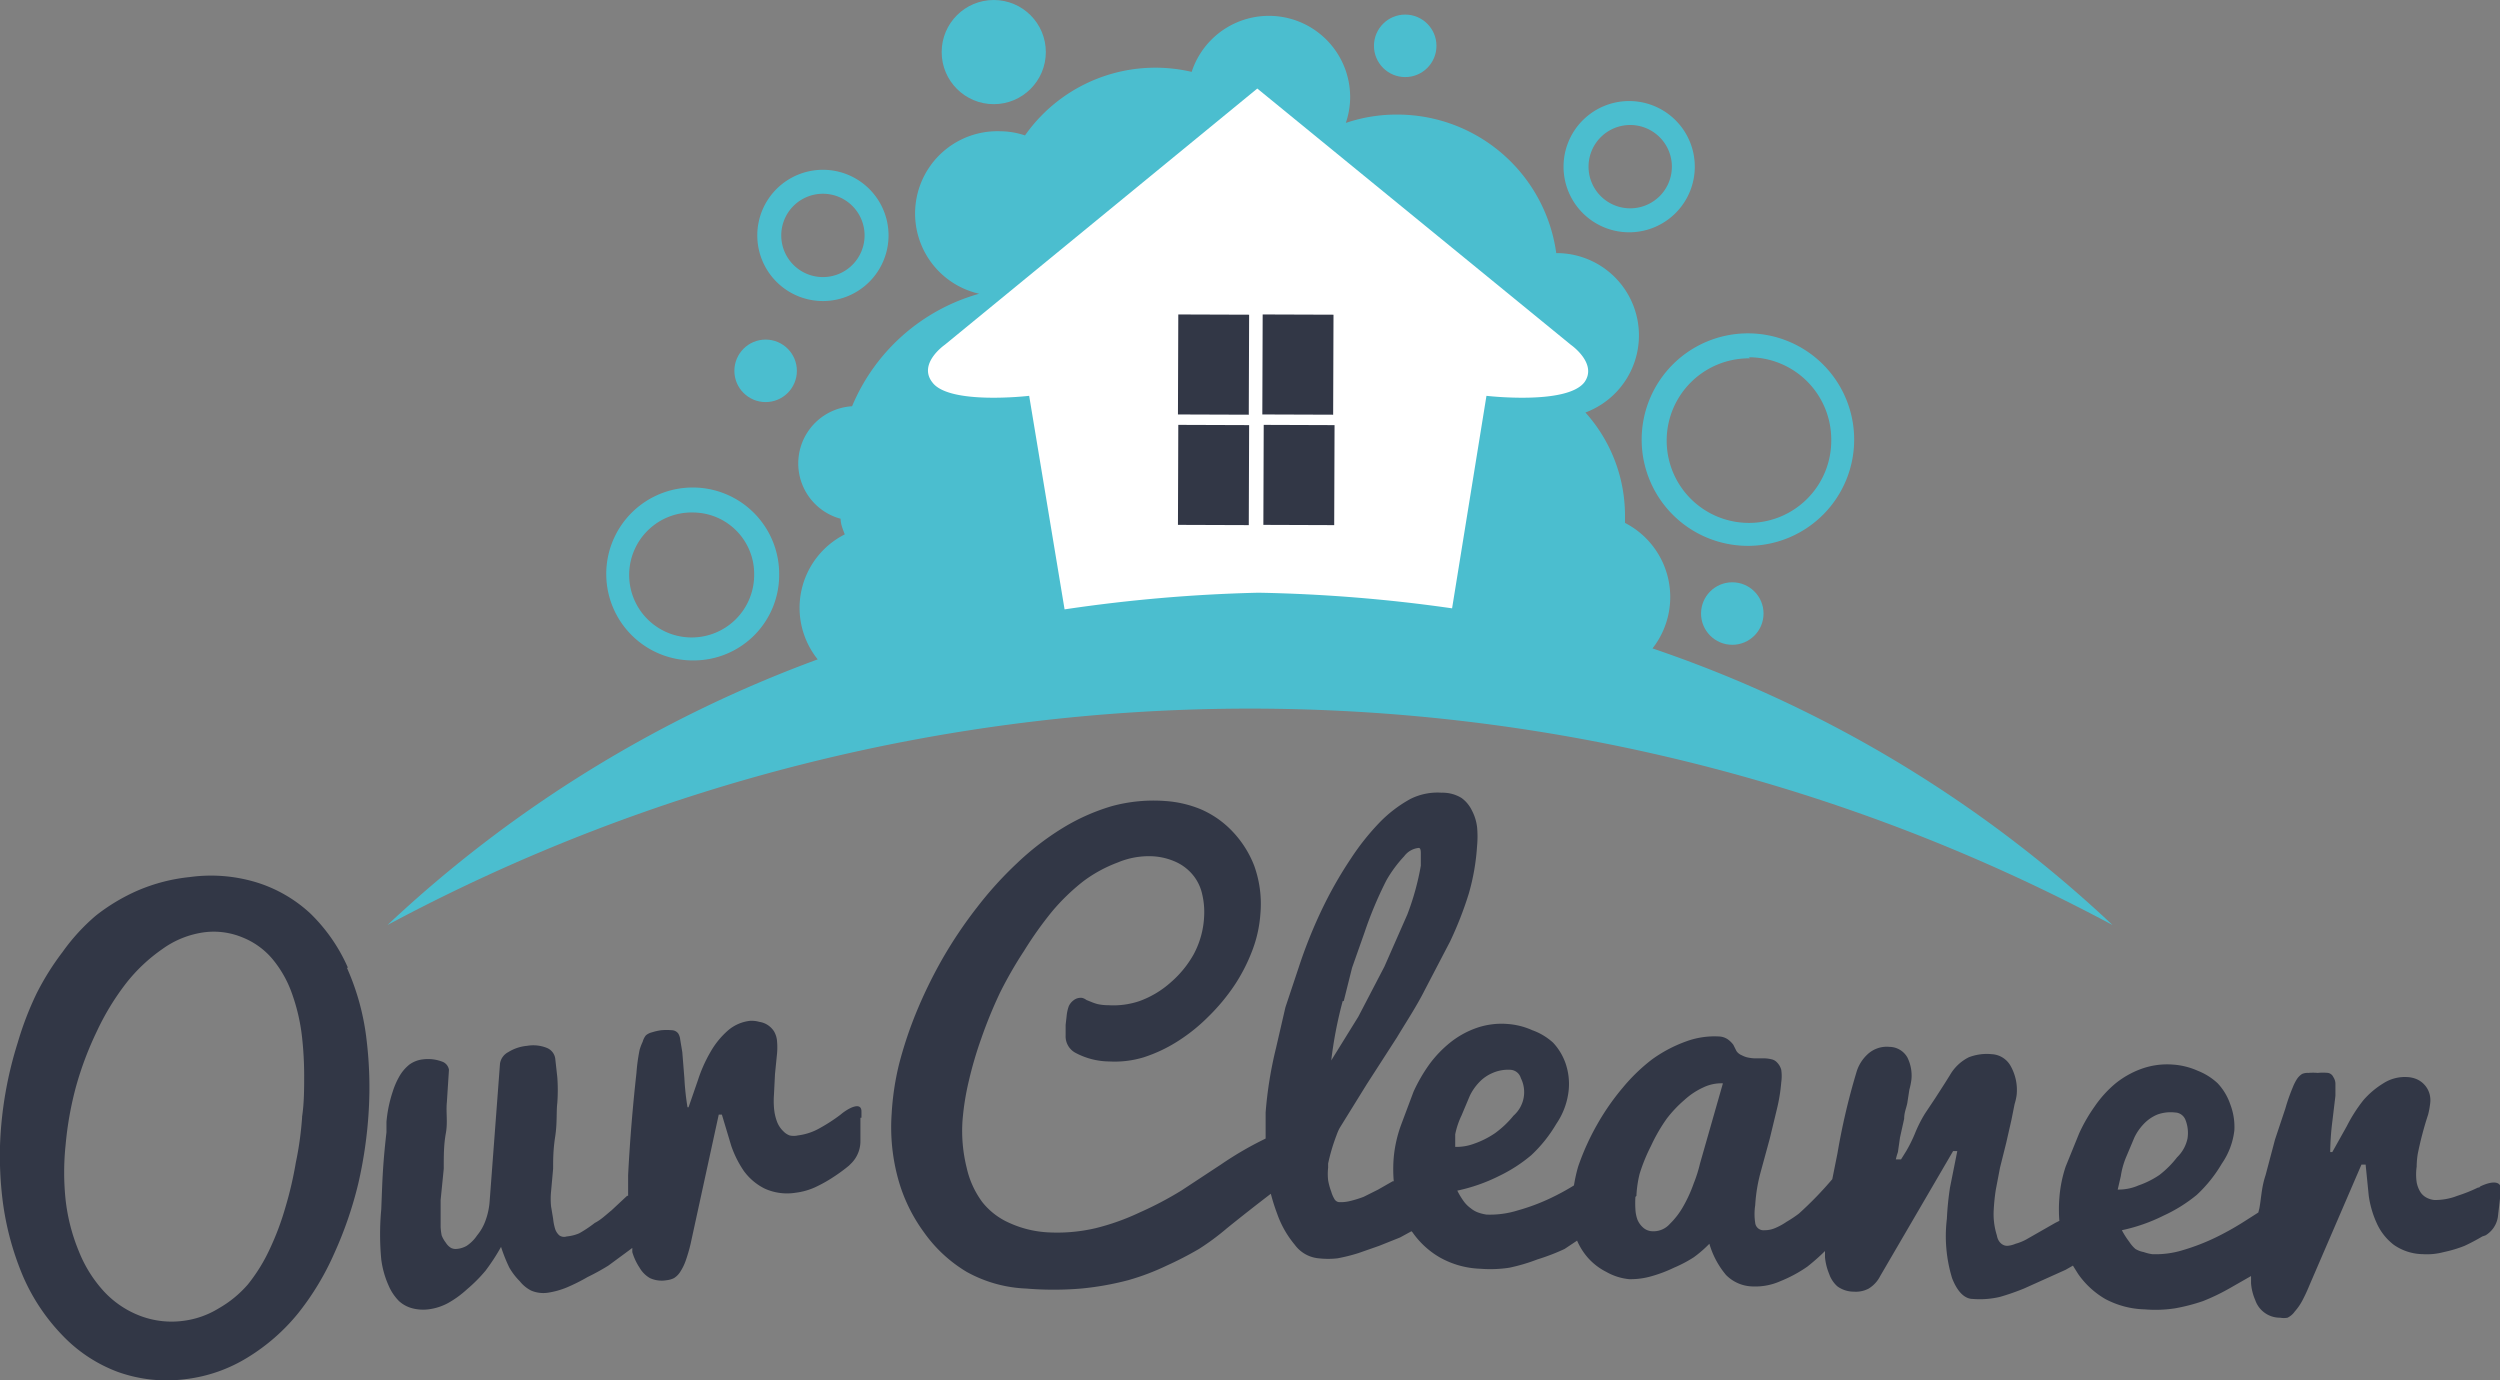
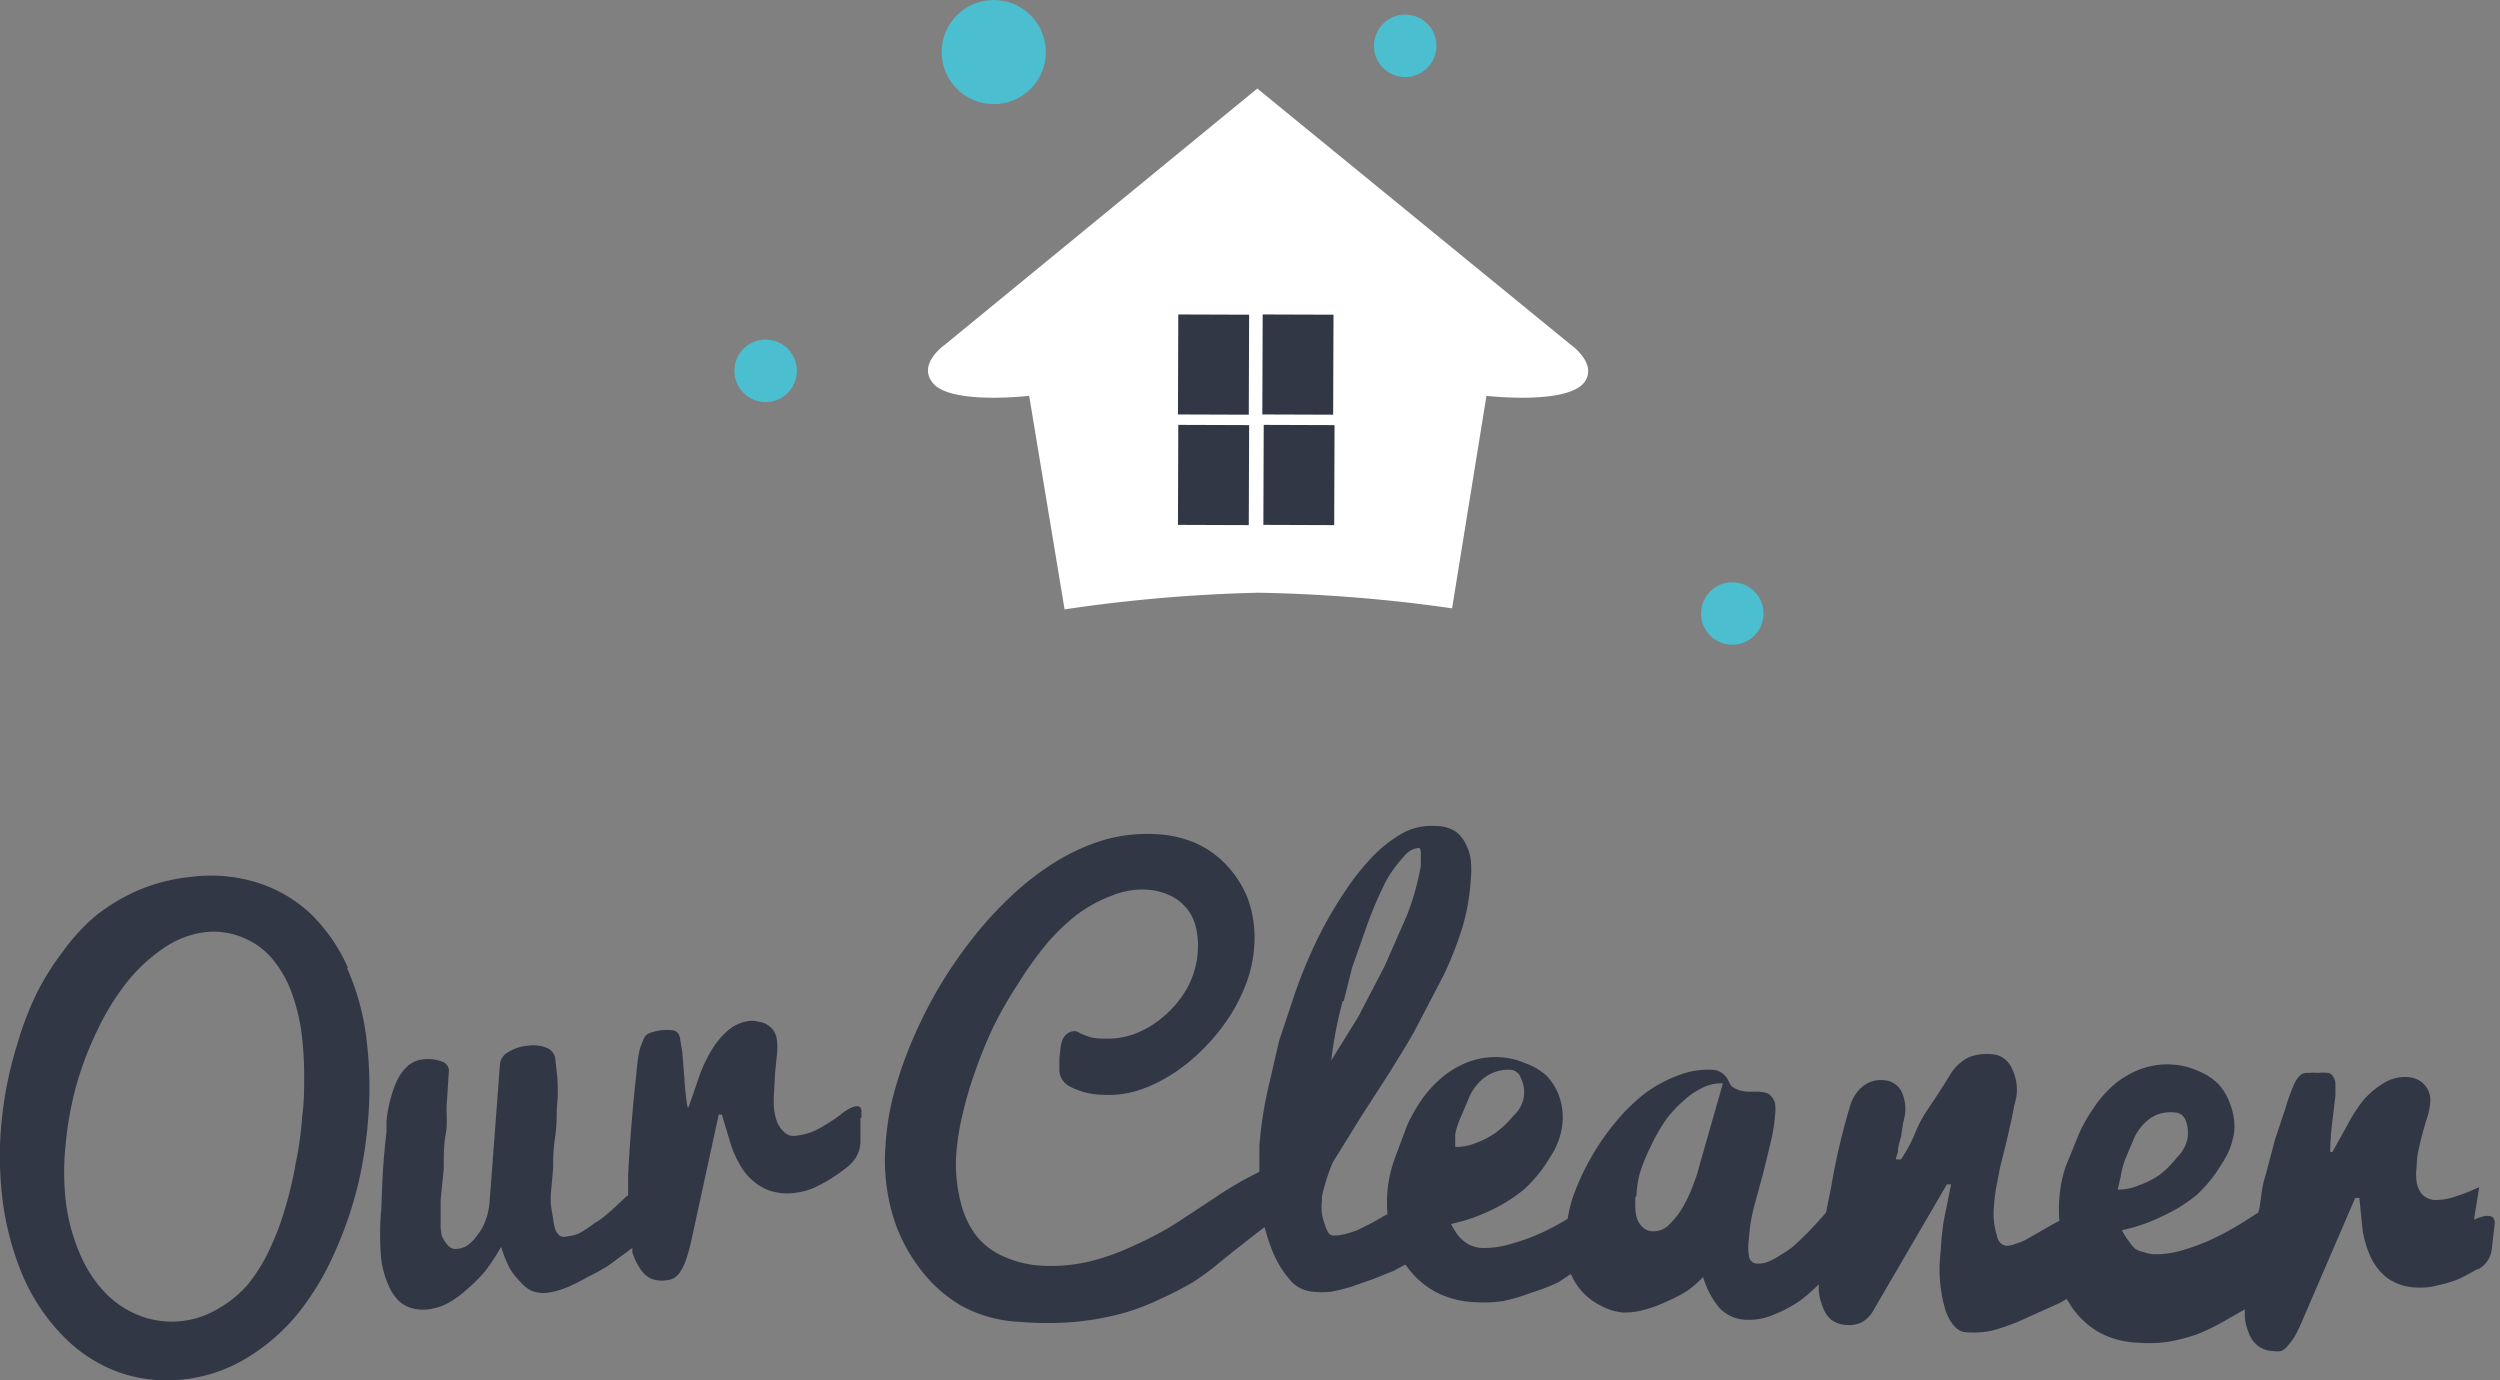
<svg xmlns="http://www.w3.org/2000/svg" viewBox="0 0 240 132.5">
  <rect x="0" y="0" width="240" height="132.5" fill="#808080" stroke="none" />
  <defs>
    <style>.cls-1{fill:#4bbecf;}.cls-2{fill:#fff;}.cls-3{fill:#323746;}</style>
  </defs>
  <g id="Layer_2" data-name="Layer 2">
    <g id="Layer_1-2" data-name="Layer 1">
-       <path d="M158.6 62.3a8 8 0 0 0-2.6-12.1v-.7a14.8 14.8 0 0 0-3.8-9.9 7.9 7.9 0 0 0-2.6-15.3h-.2A15.4 15.4 0 0 0 134.2 11a15.2 15.2 0 0 0-5 .8 8 8 0 0 0 .4-2 7.8 7.8 0 0 0-15.2-2.9 15.3 15.3 0 0 0-16 6.1 7.7 7.7 0 0 0-2.4-.4A7.9 7.9 0 0 0 94 28.2 18.7 18.7 0 0 0 81.8 39a5.5 5.5 0 0 0-1.1 10.8c0 .5.2 1 .4 1.5a7.9 7.9 0 0 0-2.6 12 121.4 121.4 0 0 0-41.3 25.5 175.4 175.4 0 0 1 165.6 0 121.2 121.2 0 0 0-44.3-26.6z" class="cls-1" />
      <path fill="#fff" d="M142.7 38l-3.3 20.4a149.5 149.5 0 0 0-18.6-1.5 149.5 149.5 0 0 0-18.6 1.6L98.8 38s-7.7.9-9.3-1.3c-1.4-1.8 1.2-3.6 1.2-3.6l30-24.6 30.1 24.6s2.6 1.8 1.3 3.6c-1.7 2.2-9.4 1.3-9.4 1.3z" />
      <ellipse cx="73.5" cy="35.6" class="cls-1" rx="3" ry="3" />
      <ellipse cx="95.4" cy="5" class="cls-1" rx="5" ry="5" />
      <ellipse cx="134.9" cy="4.4" class="cls-1" rx="3" ry="3" />
      <ellipse cx="166.3" cy="58.9" class="cls-1" rx="3" ry="3" />
-       <path d="M66.6 63.4a8.3 8.3 0 1 1 8.2-8.2 8.2 8.2 0 0 1-8.2 8.2zm0-14.2a6 6 0 1 0 5.8 6 5.9 5.9 0 0 0-5.8-6zM156.5 22.3a6.3 6.3 0 1 1 6.2-6.3 6.3 6.3 0 0 1-6.2 6.3zm0-10.3a4 4 0 1 0 4 4 4 4 0 0 0-4-4zM168 52.4a10.2 10.2 0 1 1 10-10.2 10.2 10.2 0 0 1-10 10.2zm0-18a7.9 7.9 0 1 0 7.8 7.8 7.9 7.9 0 0 0-7.9-7.9zM79 28.9a6.3 6.3 0 1 1 6.3-6.3 6.3 6.3 0 0 1-6.2 6.3zm0-10.3a4 4 0 1 0 4 4 4 4 0 0 0-4-4z" class="cls-1" />
      <path d="M111.8 31.5h9.6v6.8h-9.6z" class="cls-3" transform="rotate(-89.8 116.6 35)" />
      <path d="M119.9 31.5h9.6v6.8h-9.6z" class="cls-3" transform="rotate(-89.8 124.7 35)" />
      <path d="M111.8 42.1h9.6v6.8h-9.6z" class="cls-3" transform="rotate(-89.8 116.6 45.6)" />
      <path d="M119.9 42.2h9.6V49h-9.6z" class="cls-3" transform="rotate(-89.8 124.7 45.6)" />
-       <path d="M33.4 92.9a16.5 16.5 0 0 0-3.6-5.2 13.4 13.4 0 0 0-5.2-3 15 15 0 0 0-6.4-.5 17 17 0 0 0-5 1.3 18.4 18.4 0 0 0-4 2.4A19.1 19.1 0 0 0 6 91.4a25.3 25.3 0 0 0-2.5 4 30.7 30.7 0 0 0-1.8 4.7A37 37 0 0 0 0 110a35.3 35.3 0 0 0 .2 4.8 27.6 27.6 0 0 0 2 7.7 19 19 0 0 0 3.8 5.7 14.2 14.2 0 0 0 5.3 3.5 13.9 13.9 0 0 0 6.5.7 14.6 14.6 0 0 0 6-2.1 19 19 0 0 0 4.8-4.2 26 26 0 0 0 3.5-5.8 37.2 37.2 0 0 0 2.3-6.7 42 42 0 0 0 1-7 38 38 0 0 0-.2-6.7 23.5 23.5 0 0 0-1.9-7zM29 107.3c-.1 1.4-.3 2.9-.6 4.3a35.5 35.5 0 0 1-1 4.3 26.2 26.2 0 0 1-1.5 4 16.3 16.3 0 0 1-2.1 3.4 10.7 10.7 0 0 1-2.8 2.3 8.5 8.5 0 0 1-3.4 1.2 8.5 8.5 0 0 1-4.2-.5A9.2 9.2 0 0 1 10 124a12.5 12.5 0 0 1-2.4-3.8 18.2 18.2 0 0 1-1.3-5 25.2 25.2 0 0 1 0-5.3 32.5 32.5 0 0 1 1-5.6 32 32 0 0 1 2-5.3 24.4 24.4 0 0 1 2.8-4.6 16 16 0 0 1 3.5-3.3 8.9 8.9 0 0 1 4-1.6 7.2 7.2 0 0 1 3.7.5 7.3 7.3 0 0 1 2.8 2 10.7 10.7 0 0 1 1.9 3.3 18.4 18.4 0 0 1 1 4.3 33.7 33.7 0 0 1 .2 3.6c0 1.3 0 2.7-.2 4zM82.7 107.3v-.6c0-1-1.3-.3-2 .3a16.2 16.2 0 0 1-2 1.3 5.6 5.6 0 0 1-2.1.7 1.8 1.8 0 0 1-.8 0 1.6 1.6 0 0 1-.6-.4 2.5 2.5 0 0 1-.6-.9 4.9 4.9 0 0 1-.3-1.4 8.2 8.2 0 0 1 0-1.2l.1-2 .2-2a6.7 6.7 0 0 0 0-1.1 2.2 2.2 0 0 0-.3-1 2.1 2.1 0 0 0-.6-.6 2 2 0 0 0-.8-.3 2.7 2.7 0 0 0-.9-.1 3.9 3.9 0 0 0-2.2 1 8 8 0 0 0-1.6 2 13.7 13.7 0 0 0-1.2 2.7l-.9 2.6H66a25.7 25.7 0 0 1-.3-2.8l-.2-2.5-.2-1.2a1.3 1.3 0 0 0-.2-.6.8.8 0 0 0-.6-.3 6 6 0 0 0-1 0 5.2 5.2 0 0 0-.9.2 1.4 1.4 0 0 0-.6.3 1.7 1.7 0 0 0-.3.6 5.1 5.1 0 0 0-.3.8 17.5 17.5 0 0 0-.3 2.2 165.6 165.6 0 0 0-.8 9.8v2h-.1l-1.5 1.4c-.5.4-1 .9-1.6 1.2a11.8 11.8 0 0 1-1.5 1 4.1 4.1 0 0 1-1.2.3.8.8 0 0 1-.7-.1 1.4 1.4 0 0 1-.4-.6 5 5 0 0 1-.2-1l-.2-1.2a7.6 7.6 0 0 1 0-1.4l.2-2.2c0-.9 0-1.8.2-3.1s.1-2.4.2-3.2a16.7 16.7 0 0 0 0-2.5l-.2-1.8a1.3 1.3 0 0 0-.8-1 3.5 3.5 0 0 0-1.9-.2 4.1 4.1 0 0 0-1.8.6 1.5 1.5 0 0 0-.8 1.1l-1 13.3a6.8 6.8 0 0 1-.4 1.8 4.7 4.7 0 0 1-.8 1.4 3.6 3.6 0 0 1-1 1 2.3 2.3 0 0 1-1 .3 1 1 0 0 1-.5-.1 1.5 1.5 0 0 1-.5-.5 2.8 2.8 0 0 1-.4-.7 5.7 5.7 0 0 1-.1-.8v-.7-1.9l.3-3c0-1.3 0-2.3.2-3.4s0-2 .1-3l.2-3.1a1 1 0 0 0-.7-.8 3.8 3.8 0 0 0-1.8-.2 2.7 2.7 0 0 0-1.3.5 4 4 0 0 0-1 1.2 7.3 7.3 0 0 0-.6 1.4 13 13 0 0 0-.4 1.5 12.8 12.8 0 0 0-.2 1.4v1c-.4 3.5-.4 5.1-.5 7.4a26 26 0 0 0 0 4.8 8.9 8.9 0 0 0 .7 2.5 4.8 4.8 0 0 0 1 1.5 3 3 0 0 0 1.3.7 4.1 4.1 0 0 0 1.5.1 5.3 5.3 0 0 0 1.9-.6 9.5 9.5 0 0 0 1.8-1.3 14.6 14.6 0 0 0 1.8-1.8 19.4 19.4 0 0 0 1.5-2.3 15.4 15.4 0 0 0 .8 2 6.4 6.4 0 0 0 1 1.3 3.3 3.3 0 0 0 1.1.9 3 3 0 0 0 1.6.2 7.8 7.8 0 0 0 1.8-.5 17.5 17.5 0 0 0 2-1 22 22 0 0 0 2-1.1l1.9-1.4.4-.3v.4a5.6 5.6 0 0 0 .7 1.5 2.7 2.7 0 0 0 1 1 2.7 2.7 0 0 0 1.6.2 2 2 0 0 0 .7-.2 1.9 1.9 0 0 0 .6-.6 5 5 0 0 0 .5-1 15 15 0 0 0 .5-1.7L69 107h.3l.9 3a10.1 10.1 0 0 0 1.2 2.4 5.5 5.5 0 0 0 2 1.7 5.2 5.2 0 0 0 3 .4 6.4 6.4 0 0 0 1.8-.5 13.4 13.4 0 0 0 1.8-1 15.7 15.7 0 0 0 1.5-1.1l.3-.3a3 3 0 0 0 .8-2v-2.3zM238 114h-.1a14.5 14.5 0 0 1-2 .8 5.8 5.8 0 0 1-2.2.4 2 2 0 0 1-.7-.2 1.6 1.6 0 0 1-.6-.5 2.7 2.7 0 0 1-.4-1 5.3 5.3 0 0 1 0-1.5 8.1 8.1 0 0 1 .1-1.2 32.4 32.4 0 0 1 1-3.8 8 8 0 0 0 .2-1.1 2.3 2.3 0 0 0-.1-1 2.2 2.2 0 0 0-1.2-1.3 2.6 2.6 0 0 0-.9-.2 3.8 3.8 0 0 0-2.3.6 8.2 8.2 0 0 0-1.9 1.6 14.5 14.5 0 0 0-1.6 2.5l-1.4 2.5h-.2a25.5 25.5 0 0 1 .2-2.9l.3-2.5V104a1.2 1.2 0 0 0-.2-.6.7.7 0 0 0-.5-.4 4.8 4.8 0 0 0-1 0 4.7 4.7 0 0 0-.9 0 1.3 1.3 0 0 0-.6.1 1.7 1.7 0 0 0-.5.5 4.7 4.7 0 0 0-.4.8 17.6 17.6 0 0 0-.7 2l-1 3-.9 3.4c-.4 1.2-.4 2.1-.6 3.2l-.1.4-1.1.7a27.8 27.8 0 0 1-3 1.7 20.6 20.6 0 0 1-3.1 1.2 8.9 8.9 0 0 1-3 .4 4.3 4.3 0 0 1-.8-.2 2.4 2.4 0 0 1-.8-.3 3.2 3.2 0 0 1-.6-.7 7.5 7.5 0 0 1-.7-1.1 16.6 16.6 0 0 0 4-1.4 14.5 14.5 0 0 0 3.2-2 13.3 13.3 0 0 0 2.4-3 7 7 0 0 0 1.2-3.2 6.1 6.1 0 0 0-.4-2.5 5.6 5.6 0 0 0-1.2-2 6 6 0 0 0-1.9-1.2 7 7 0 0 0-2.4-.6 7.3 7.3 0 0 0-3 .4 8.7 8.7 0 0 0-2.5 1.4 10.9 10.9 0 0 0-2 2.2 15.8 15.8 0 0 0-1.5 2.6l-1.3 3.2a12.4 12.4 0 0 0-.6 3 13.7 13.7 0 0 0 0 2.2l-.4.2-2.8 1.6a4.8 4.8 0 0 1-1 .4 2.5 2.5 0 0 1-.8.2c-.5 0-.9-.4-1-1a6.8 6.8 0 0 1-.3-2.5 18.6 18.6 0 0 1 .2-1.9l.4-2.1.6-2.4.5-2.2.3-1.5a5.4 5.4 0 0 0 .2-.9 4.7 4.7 0 0 0-.6-2.8 2.2 2.2 0 0 0-1.8-1.1 4.8 4.8 0 0 0-2.2.3 4.3 4.3 0 0 0-1.8 1.7l-.5.8-.9 1.4-1 1.5a12.8 12.8 0 0 0-1 2 13.9 13.9 0 0 1-.8 1.6l-.5.8h-.5a6.6 6.6 0 0 1 .2-.7l.2-1.4.4-1.8c0-.6.2-1 .3-1.5l.2-1.3a6.4 6.4 0 0 0 .2-1 3.9 3.9 0 0 0-.4-2.1 2 2 0 0 0-1.7-1 2.7 2.7 0 0 0-2.1.7 3.8 3.8 0 0 0-1.1 1.8 64 64 0 0 0-1.8 7.7l-.5 2.5a34.5 34.5 0 0 1-3.2 3.3 11.7 11.7 0 0 1-1.2.8 6.1 6.1 0 0 1-1.1.6 2.5 2.5 0 0 1-1 .2.8.8 0 0 1-.9-.7 5.6 5.6 0 0 1 0-1.7 15.5 15.5 0 0 1 .5-3.1l.9-3.3.7-2.9a16.2 16.2 0 0 0 .4-2.5 4.2 4.2 0 0 0 0-1.2 1.6 1.6 0 0 0-.4-.7 1 1 0 0 0-.5-.3 3.5 3.5 0 0 0-.7-.1h-1a4 4 0 0 1-.7-.1 2.5 2.5 0 0 1-.5-.2 1.1 1.1 0 0 1-.5-.4l-.3-.6a2.4 2.4 0 0 0-.5-.5 1.6 1.6 0 0 0-.9-.3 7.9 7.9 0 0 0-3.2.5 13.2 13.2 0 0 0-3.2 1.7 17.2 17.2 0 0 0-2.8 2.7 23 23 0 0 0-2.5 3.6 23.7 23.7 0 0 0-1.8 4 15.2 15.2 0 0 0-.4 1.8 22.5 22.5 0 0 1-2.2 1.2 19.6 19.6 0 0 1-3.2 1.2 8.9 8.9 0 0 1-3 .4 4.3 4.3 0 0 1-.8-.2 2.4 2.4 0 0 1-.7-.4 3 3 0 0 1-.7-.7 7.5 7.5 0 0 1-.6-1 16.6 16.6 0 0 0 4-1.4 14.5 14.5 0 0 0 3.1-2 13.3 13.3 0 0 0 2.4-3 7 7 0 0 0 1.2-3.3 6.1 6.1 0 0 0-.3-2.5 5.6 5.6 0 0 0-1.2-2 5.9 5.9 0 0 0-2-1.2 7 7 0 0 0-2.4-.6 7.3 7.3 0 0 0-3 .4 8.6 8.6 0 0 0-2.5 1.4 11.1 11.1 0 0 0-2 2.1 15.8 15.8 0 0 0-1.5 2.6l-1.2 3.2a12.4 12.4 0 0 0-.7 3.1 13.5 13.5 0 0 0 0 2.3h-.1l-1.4.8-1.4.7a11 11 0 0 1-1.3.4 3.6 3.6 0 0 1-1.1.1.6.6 0 0 1-.4-.3 3 3 0 0 1-.3-.7 6.1 6.1 0 0 1-.3-1.1 5.6 5.6 0 0 1 0-1.2v-.4a18.2 18.2 0 0 1 .8-2.7 5 5 0 0 1 .3-.7l2.6-4.2 2.9-4.5c.9-1.5 1.9-3 2.7-4.6l2.4-4.6a34.6 34.6 0 0 0 1.8-4.6 21.3 21.3 0 0 0 .8-4.6 9.8 9.8 0 0 0 0-1.8 4.6 4.6 0 0 0-.5-1.6 3.2 3.2 0 0 0-1-1.2 3.5 3.5 0 0 0-1.9-.5 5.8 5.8 0 0 0-3 .6 12.5 12.5 0 0 0-3 2.3 23.6 23.6 0 0 0-2.7 3.4 39 39 0 0 0-2.5 4.3 46 46 0 0 0-2.5 6.1l-1.3 3.9-.9 3.9a38.3 38.3 0 0 0-1 6.2v2.5l-.4.2q-2 1-3.9 2.3l-3.8 2.5a33.7 33.7 0 0 1-4 2.1 22.4 22.4 0 0 1-4.2 1.5 16.2 16.2 0 0 1-4.7.4 10.2 10.2 0 0 1-3.6-.9 6.8 6.8 0 0 1-2.6-2 8.7 8.7 0 0 1-1.5-3.3 14.6 14.6 0 0 1-.4-4.5 24.7 24.7 0 0 1 .6-3.8 37 37 0 0 1 1.2-4.1 44.1 44.1 0 0 1 1.8-4.4 39 39 0 0 1 2.3-4 35.5 35.5 0 0 1 2.7-3.8 20 20 0 0 1 3-2.9 13.2 13.2 0 0 1 3.3-1.8 7.7 7.7 0 0 1 3.3-.6 6.2 6.2 0 0 1 2.4.6 4.6 4.6 0 0 1 1.6 1.3 4.4 4.4 0 0 1 .8 1.7 7.4 7.4 0 0 1 .2 2.1 8.5 8.5 0 0 1-1 3.7 10 10 0 0 1-2.2 2.7 9.2 9.2 0 0 1-3 1.8 7.8 7.8 0 0 1-3 .4 4.9 4.9 0 0 1-1-.1 4.2 4.2 0 0 1-.6-.2l-.5-.2a1.2 1.2 0 0 0-.4-.2 1.1 1.1 0 0 0-.8.2 1.5 1.5 0 0 0-.5.6 4 4 0 0 0-.2.9l-.1.9v1a1.8 1.8 0 0 0 1 1.7 7 7 0 0 0 3.2.8 9.5 9.5 0 0 0 3.3-.4 14.2 14.2 0 0 0 3.2-1.5 16.9 16.9 0 0 0 3-2.4 19 19 0 0 0 2.5-3 16.8 16.8 0 0 0 1.7-3.3 12.2 12.2 0 0 0 .8-3.6 10.8 10.8 0 0 0-.6-4.6 10 10 0 0 0-2.1-3.3 9.2 9.2 0 0 0-3-2.1 10.8 10.8 0 0 0-3.4-.8 15.2 15.2 0 0 0-5.2.5 19.7 19.7 0 0 0-4.7 2.1 26.3 26.3 0 0 0-4.4 3.4 35.3 35.3 0 0 0-3.8 4.2 42.4 42.4 0 0 0-3.3 4.9 44.7 44.7 0 0 0-2.5 5.1 38.3 38.3 0 0 0-1.7 5.1 26 26 0 0 0-.7 4.7 18.7 18.7 0 0 0 .6 6.2 15.7 15.7 0 0 0 2.5 5.2 13.5 13.5 0 0 0 4.1 3.8 12.8 12.8 0 0 0 5.7 1.6 31.7 31.7 0 0 0 5.3 0 28 28 0 0 0 4.5-.8 23 23 0 0 0 3.7-1.4 33 33 0 0 0 3.1-1.6 24 24 0 0 0 2.7-2 206 206 0 0 1 4.2-3.3 18.4 18.4 0 0 0 .6 1.9 9.6 9.6 0 0 0 1.7 3 3.2 3.2 0 0 0 2.3 1.3 8 8 0 0 0 1.8 0 17.2 17.2 0 0 0 2-.5l2-.7 2-.8 1.1-.6a.8.8 0 0 1 .1.1 8.2 8.2 0 0 0 2.6 2.4 8.5 8.5 0 0 0 3.9 1.1 12.2 12.2 0 0 0 2.8-.1 17.7 17.7 0 0 0 2.7-.8 20 20 0 0 0 2.6-1l1.2-.8a6.3 6.3 0 0 0 1 1.6 5.9 5.9 0 0 0 1.8 1.4 5.5 5.5 0 0 0 2.2.7 7.1 7.1 0 0 0 2.2-.3 13 13 0 0 0 2.1-.8 12.4 12.4 0 0 0 1.9-1 11.6 11.6 0 0 0 1.5-1.3 8.2 8.2 0 0 0 1.6 3 3.7 3.7 0 0 0 2.6 1.1 5.9 5.9 0 0 0 2.6-.5 13 13 0 0 0 2.6-1.4 19.7 19.7 0 0 0 1.7-1.5v.6a5.5 5.5 0 0 0 .4 1.6 2.8 2.8 0 0 0 .8 1.2 2.7 2.7 0 0 0 1.6.5 2.6 2.6 0 0 0 1.4-.3 3 3 0 0 0 1.1-1.2l7-12h.4l-.7 3.5a28.8 28.8 0 0 0-.3 3 13.8 13.8 0 0 0 .5 5.7c.5 1.3 1.2 2 2 2a8.4 8.4 0 0 0 2.6-.2 22.7 22.7 0 0 0 2.3-.8l4-1.8.7-.4.5.8a8.2 8.2 0 0 0 2.6 2.4 8.5 8.5 0 0 0 3.8 1 12.2 12.2 0 0 0 2.9-.1 17.7 17.7 0 0 0 2.7-.7 20 20 0 0 0 2.5-1.2l2.1-1.2v.7a5 5 0 0 0 .4 1.6 2.5 2.5 0 0 0 2.4 1.7 1.9 1.9 0 0 0 .7 0 1.8 1.8 0 0 0 .7-.6 5.3 5.3 0 0 0 .7-1 15.5 15.5 0 0 0 .7-1.5l5-11.6h.4l.3 3a9.6 9.6 0 0 0 .8 2.7 5.4 5.4 0 0 0 1.6 2 5 5 0 0 0 2.8.9 6.2 6.2 0 0 0 2-.2 12.3 12.3 0 0 0 2-.6 18.5 18.5 0 0 0 1.7-.9l.3-.1a2.5 2.5 0 0 0 1.2-1.8l.3-2.6c0-1.1-1.4-.6-2-.3zM129 96.1l.8-3.2 1.2-3.4a37.2 37.2 0 0 1 2.1-5 12.4 12.4 0 0 1 1.7-2.3 2 2 0 0 1 1.4-.8q.2 0 .2.5v1.2a25 25 0 0 1-1.3 4.7l-2.2 5-2.5 4.8-2.6 4.2a39.7 39.7 0 0 1 1.1-5.7zm10.7 12.8a7.6 7.6 0 0 1 .6-1.8l.8-1.9a5 5 0 0 1 .9-1.3 3.8 3.8 0 0 1 1.3-.9 3.7 3.7 0 0 1 1.7-.3 1.1 1.1 0 0 1 1 .8 3 3 0 0 1-.7 3.6 9.3 9.3 0 0 1-1.8 1.7 8.5 8.5 0 0 1-2 1 4.8 4.8 0 0 1-1.8.3V109zm23.5 2.8a13 13 0 0 1-.6 1.9 13.4 13.4 0 0 1-1 2.2 7.5 7.5 0 0 1-1.3 1.7 2.1 2.1 0 0 1-1.7.7 1.4 1.4 0 0 1-.8-.3 2.1 2.1 0 0 1-.6-.8 3.4 3.4 0 0 1-.2-1 9.6 9.6 0 0 1 0-1.2l.1-.1v-.1a11 11 0 0 1 .3-2 16.9 16.9 0 0 1 1.1-2.7 16.4 16.4 0 0 1 1.5-2.6 11.8 11.8 0 0 1 1.7-1.8 7 7 0 0 1 1.8-1.2 4 4 0 0 1 1.9-.4zm40.4 1.2a7.6 7.6 0 0 1 .5-1.8l.8-1.9a5 5 0 0 1 .9-1.3 3.8 3.8 0 0 1 1.3-.9 3.7 3.7 0 0 1 1.7-.2 1.1 1.1 0 0 1 1 .7 3.4 3.4 0 0 1 .2 1.8 3.5 3.5 0 0 1-1 1.8 9.3 9.3 0 0 1-1.7 1.7 8.5 8.5 0 0 1-2 1 4.8 4.8 0 0 1-2 .4l.3-1.3z" class="cls-3" />
+       <path d="M33.4 92.9a16.5 16.5 0 0 0-3.6-5.2 13.4 13.4 0 0 0-5.2-3 15 15 0 0 0-6.4-.5 17 17 0 0 0-5 1.3 18.4 18.4 0 0 0-4 2.4A19.1 19.1 0 0 0 6 91.4a25.3 25.3 0 0 0-2.5 4 30.7 30.7 0 0 0-1.8 4.7A37 37 0 0 0 0 110a35.3 35.3 0 0 0 .2 4.8 27.6 27.6 0 0 0 2 7.7 19 19 0 0 0 3.8 5.7 14.2 14.2 0 0 0 5.3 3.5 13.9 13.9 0 0 0 6.5.7 14.6 14.6 0 0 0 6-2.1 19 19 0 0 0 4.8-4.2 26 26 0 0 0 3.5-5.8 37.2 37.2 0 0 0 2.3-6.7 42 42 0 0 0 1-7 38 38 0 0 0-.2-6.7 23.5 23.5 0 0 0-1.9-7zM29 107.3c-.1 1.4-.3 2.9-.6 4.3a35.5 35.5 0 0 1-1 4.3 26.2 26.2 0 0 1-1.5 4 16.3 16.3 0 0 1-2.1 3.4 10.7 10.7 0 0 1-2.8 2.3 8.5 8.5 0 0 1-3.4 1.2 8.5 8.5 0 0 1-4.2-.5A9.2 9.2 0 0 1 10 124a12.5 12.5 0 0 1-2.4-3.8 18.2 18.2 0 0 1-1.3-5 25.2 25.2 0 0 1 0-5.3 32.5 32.5 0 0 1 1-5.6 32 32 0 0 1 2-5.3 24.4 24.4 0 0 1 2.8-4.6 16 16 0 0 1 3.5-3.3 8.9 8.9 0 0 1 4-1.6 7.2 7.2 0 0 1 3.7.5 7.3 7.3 0 0 1 2.8 2 10.7 10.7 0 0 1 1.9 3.3 18.4 18.4 0 0 1 1 4.3 33.7 33.7 0 0 1 .2 3.6c0 1.3 0 2.7-.2 4zM82.7 107.3v-.6c0-1-1.3-.3-2 .3a16.2 16.2 0 0 1-2 1.3 5.6 5.6 0 0 1-2.1.7 1.8 1.8 0 0 1-.8 0 1.6 1.6 0 0 1-.6-.4 2.5 2.5 0 0 1-.6-.9 4.9 4.9 0 0 1-.3-1.4 8.2 8.2 0 0 1 0-1.2l.1-2 .2-2a6.7 6.7 0 0 0 0-1.1 2.2 2.2 0 0 0-.3-1 2.1 2.1 0 0 0-.6-.6 2 2 0 0 0-.8-.3 2.7 2.7 0 0 0-.9-.1 3.9 3.9 0 0 0-2.2 1 8 8 0 0 0-1.6 2 13.7 13.7 0 0 0-1.2 2.7l-.9 2.6H66a25.7 25.7 0 0 1-.3-2.8l-.2-2.5-.2-1.2a1.3 1.3 0 0 0-.2-.6.8.8 0 0 0-.6-.3 6 6 0 0 0-1 0 5.2 5.2 0 0 0-.9.2 1.4 1.4 0 0 0-.6.3 1.7 1.7 0 0 0-.3.6 5.1 5.1 0 0 0-.3.8 17.5 17.5 0 0 0-.3 2.2 165.6 165.6 0 0 0-.8 9.8v2h-.1l-1.5 1.4c-.5.4-1 .9-1.6 1.2a11.8 11.8 0 0 1-1.5 1 4.1 4.1 0 0 1-1.2.3.8.8 0 0 1-.7-.1 1.4 1.4 0 0 1-.4-.6 5 5 0 0 1-.2-1l-.2-1.2a7.6 7.6 0 0 1 0-1.4l.2-2.2c0-.9 0-1.8.2-3.1s.1-2.4.2-3.2a16.7 16.7 0 0 0 0-2.5l-.2-1.8a1.3 1.3 0 0 0-.8-1 3.5 3.5 0 0 0-1.9-.2 4.1 4.1 0 0 0-1.8.6 1.5 1.5 0 0 0-.8 1.1l-1 13.3a6.8 6.8 0 0 1-.4 1.8 4.7 4.7 0 0 1-.8 1.4 3.6 3.6 0 0 1-1 1 2.3 2.3 0 0 1-1 .3 1 1 0 0 1-.5-.1 1.5 1.5 0 0 1-.5-.5 2.8 2.8 0 0 1-.4-.7 5.7 5.7 0 0 1-.1-.8v-.7-1.9l.3-3c0-1.3 0-2.3.2-3.4s0-2 .1-3l.2-3.1a1 1 0 0 0-.7-.8 3.8 3.8 0 0 0-1.8-.2 2.7 2.7 0 0 0-1.3.5 4 4 0 0 0-1 1.2 7.3 7.3 0 0 0-.6 1.4 13 13 0 0 0-.4 1.5 12.8 12.8 0 0 0-.2 1.4v1c-.4 3.5-.4 5.1-.5 7.4a26 26 0 0 0 0 4.8 8.9 8.9 0 0 0 .7 2.5 4.8 4.8 0 0 0 1 1.5 3 3 0 0 0 1.3.7 4.1 4.1 0 0 0 1.5.1 5.3 5.3 0 0 0 1.9-.6 9.5 9.5 0 0 0 1.8-1.3 14.6 14.6 0 0 0 1.8-1.8 19.4 19.4 0 0 0 1.5-2.3 15.4 15.4 0 0 0 .8 2 6.4 6.4 0 0 0 1 1.3 3.3 3.3 0 0 0 1.1.9 3 3 0 0 0 1.6.2 7.8 7.8 0 0 0 1.8-.5 17.5 17.5 0 0 0 2-1 22 22 0 0 0 2-1.1l1.9-1.4.4-.3v.4a5.6 5.6 0 0 0 .7 1.5 2.7 2.7 0 0 0 1 1 2.7 2.7 0 0 0 1.6.2 2 2 0 0 0 .7-.2 1.9 1.9 0 0 0 .6-.6 5 5 0 0 0 .5-1 15 15 0 0 0 .5-1.7L69 107h.3l.9 3a10.1 10.1 0 0 0 1.2 2.4 5.5 5.5 0 0 0 2 1.7 5.2 5.2 0 0 0 3 .4 6.4 6.4 0 0 0 1.8-.5 13.4 13.4 0 0 0 1.8-1 15.7 15.7 0 0 0 1.5-1.1l.3-.3a3 3 0 0 0 .8-2v-2.3zM238 114h-.1a14.5 14.5 0 0 1-2 .8 5.8 5.8 0 0 1-2.2.4 2 2 0 0 1-.7-.2 1.6 1.6 0 0 1-.6-.5 2.7 2.7 0 0 1-.4-1 5.3 5.3 0 0 1 0-1.5 8.1 8.1 0 0 1 .1-1.2 32.4 32.4 0 0 1 1-3.8 8 8 0 0 0 .2-1.1 2.3 2.3 0 0 0-.1-1 2.2 2.2 0 0 0-1.2-1.3 2.6 2.6 0 0 0-.9-.2 3.8 3.8 0 0 0-2.3.6 8.2 8.2 0 0 0-1.9 1.6 14.5 14.5 0 0 0-1.6 2.5l-1.4 2.5h-.2a25.5 25.5 0 0 1 .2-2.9l.3-2.5V104a1.2 1.2 0 0 0-.2-.6.7.7 0 0 0-.5-.4 4.8 4.8 0 0 0-1 0 4.7 4.7 0 0 0-.9 0 1.3 1.3 0 0 0-.6.1 1.7 1.7 0 0 0-.5.5 4.7 4.7 0 0 0-.4.8 17.6 17.6 0 0 0-.7 2l-1 3-.9 3.4c-.4 1.2-.4 2.1-.6 3.2l-.1.4-1.1.7a27.8 27.8 0 0 1-3 1.7 20.6 20.6 0 0 1-3.1 1.2 8.9 8.9 0 0 1-3 .4 4.3 4.3 0 0 1-.8-.2 2.4 2.4 0 0 1-.8-.3 3.2 3.2 0 0 1-.6-.7 7.5 7.5 0 0 1-.7-1.1 16.6 16.6 0 0 0 4-1.4 14.5 14.5 0 0 0 3.2-2 13.3 13.3 0 0 0 2.4-3 7 7 0 0 0 1.2-3.2 6.1 6.1 0 0 0-.4-2.5 5.6 5.6 0 0 0-1.2-2 6 6 0 0 0-1.9-1.2 7 7 0 0 0-2.4-.6 7.3 7.3 0 0 0-3 .4 8.7 8.7 0 0 0-2.5 1.4 10.9 10.9 0 0 0-2 2.2 15.8 15.8 0 0 0-1.5 2.6l-1.3 3.2a12.4 12.4 0 0 0-.6 3 13.7 13.7 0 0 0 0 2.2l-.4.2-2.8 1.6a4.8 4.8 0 0 1-1 .4 2.5 2.5 0 0 1-.8.2c-.5 0-.9-.4-1-1a6.8 6.8 0 0 1-.3-2.5 18.6 18.6 0 0 1 .2-1.9l.4-2.1.6-2.4.5-2.2.3-1.5a5.4 5.4 0 0 0 .2-.9 4.7 4.7 0 0 0-.6-2.8 2.2 2.2 0 0 0-1.8-1.1 4.8 4.8 0 0 0-2.2.3 4.3 4.3 0 0 0-1.8 1.7l-.5.8-.9 1.4-1 1.5a12.8 12.8 0 0 0-1 2 13.9 13.9 0 0 1-.8 1.6l-.5.8h-.5a6.6 6.6 0 0 1 .2-.7c0-.6.2-1 .3-1.5l.2-1.3a6.4 6.4 0 0 0 .2-1 3.9 3.9 0 0 0-.4-2.1 2 2 0 0 0-1.7-1 2.7 2.7 0 0 0-2.1.7 3.8 3.8 0 0 0-1.1 1.8 64 64 0 0 0-1.8 7.7l-.5 2.5a34.5 34.5 0 0 1-3.2 3.3 11.7 11.7 0 0 1-1.2.8 6.1 6.1 0 0 1-1.1.6 2.5 2.5 0 0 1-1 .2.8.8 0 0 1-.9-.7 5.6 5.6 0 0 1 0-1.7 15.5 15.5 0 0 1 .5-3.1l.9-3.3.7-2.9a16.2 16.2 0 0 0 .4-2.5 4.2 4.2 0 0 0 0-1.2 1.6 1.6 0 0 0-.4-.7 1 1 0 0 0-.5-.3 3.5 3.5 0 0 0-.7-.1h-1a4 4 0 0 1-.7-.1 2.5 2.5 0 0 1-.5-.2 1.1 1.1 0 0 1-.5-.4l-.3-.6a2.4 2.4 0 0 0-.5-.5 1.6 1.6 0 0 0-.9-.3 7.9 7.9 0 0 0-3.2.5 13.2 13.2 0 0 0-3.2 1.7 17.2 17.2 0 0 0-2.8 2.7 23 23 0 0 0-2.5 3.6 23.7 23.7 0 0 0-1.8 4 15.2 15.2 0 0 0-.4 1.8 22.5 22.5 0 0 1-2.2 1.2 19.6 19.6 0 0 1-3.2 1.2 8.9 8.9 0 0 1-3 .4 4.3 4.3 0 0 1-.8-.2 2.4 2.4 0 0 1-.7-.4 3 3 0 0 1-.7-.7 7.5 7.5 0 0 1-.6-1 16.6 16.6 0 0 0 4-1.4 14.5 14.5 0 0 0 3.1-2 13.3 13.3 0 0 0 2.4-3 7 7 0 0 0 1.2-3.3 6.1 6.1 0 0 0-.3-2.5 5.6 5.6 0 0 0-1.2-2 5.9 5.9 0 0 0-2-1.2 7 7 0 0 0-2.4-.6 7.3 7.3 0 0 0-3 .4 8.6 8.6 0 0 0-2.5 1.4 11.1 11.1 0 0 0-2 2.1 15.8 15.8 0 0 0-1.5 2.6l-1.2 3.2a12.4 12.4 0 0 0-.7 3.1 13.5 13.5 0 0 0 0 2.3h-.1l-1.4.8-1.4.7a11 11 0 0 1-1.3.4 3.6 3.6 0 0 1-1.1.1.6.6 0 0 1-.4-.3 3 3 0 0 1-.3-.7 6.1 6.1 0 0 1-.3-1.1 5.6 5.6 0 0 1 0-1.2v-.4a18.2 18.2 0 0 1 .8-2.7 5 5 0 0 1 .3-.7l2.6-4.2 2.9-4.5c.9-1.5 1.9-3 2.7-4.6l2.4-4.6a34.6 34.6 0 0 0 1.8-4.6 21.3 21.3 0 0 0 .8-4.6 9.8 9.8 0 0 0 0-1.8 4.6 4.6 0 0 0-.5-1.6 3.2 3.2 0 0 0-1-1.2 3.5 3.5 0 0 0-1.9-.5 5.8 5.8 0 0 0-3 .6 12.5 12.5 0 0 0-3 2.3 23.6 23.6 0 0 0-2.7 3.4 39 39 0 0 0-2.5 4.3 46 46 0 0 0-2.5 6.1l-1.3 3.9-.9 3.9a38.3 38.3 0 0 0-1 6.2v2.5l-.4.2q-2 1-3.9 2.3l-3.8 2.5a33.7 33.7 0 0 1-4 2.1 22.4 22.4 0 0 1-4.2 1.5 16.2 16.2 0 0 1-4.7.4 10.2 10.2 0 0 1-3.6-.9 6.8 6.8 0 0 1-2.6-2 8.7 8.7 0 0 1-1.5-3.3 14.6 14.6 0 0 1-.4-4.5 24.7 24.7 0 0 1 .6-3.8 37 37 0 0 1 1.2-4.1 44.1 44.1 0 0 1 1.8-4.4 39 39 0 0 1 2.3-4 35.5 35.5 0 0 1 2.7-3.8 20 20 0 0 1 3-2.9 13.2 13.2 0 0 1 3.3-1.8 7.7 7.7 0 0 1 3.3-.6 6.2 6.2 0 0 1 2.4.6 4.6 4.6 0 0 1 1.6 1.3 4.4 4.4 0 0 1 .8 1.7 7.4 7.4 0 0 1 .2 2.1 8.5 8.5 0 0 1-1 3.7 10 10 0 0 1-2.2 2.7 9.2 9.2 0 0 1-3 1.8 7.8 7.8 0 0 1-3 .4 4.9 4.9 0 0 1-1-.1 4.2 4.2 0 0 1-.6-.2l-.5-.2a1.2 1.2 0 0 0-.4-.2 1.1 1.1 0 0 0-.8.2 1.5 1.5 0 0 0-.5.6 4 4 0 0 0-.2.9l-.1.9v1a1.8 1.8 0 0 0 1 1.7 7 7 0 0 0 3.2.8 9.5 9.5 0 0 0 3.3-.4 14.2 14.2 0 0 0 3.2-1.5 16.9 16.9 0 0 0 3-2.4 19 19 0 0 0 2.5-3 16.8 16.8 0 0 0 1.7-3.3 12.2 12.2 0 0 0 .8-3.6 10.8 10.8 0 0 0-.6-4.6 10 10 0 0 0-2.1-3.3 9.2 9.2 0 0 0-3-2.1 10.8 10.8 0 0 0-3.4-.8 15.2 15.2 0 0 0-5.2.5 19.7 19.7 0 0 0-4.7 2.1 26.3 26.3 0 0 0-4.4 3.4 35.3 35.3 0 0 0-3.8 4.2 42.4 42.4 0 0 0-3.3 4.9 44.7 44.7 0 0 0-2.5 5.1 38.3 38.3 0 0 0-1.7 5.1 26 26 0 0 0-.7 4.7 18.7 18.7 0 0 0 .6 6.2 15.7 15.7 0 0 0 2.5 5.2 13.5 13.5 0 0 0 4.1 3.8 12.8 12.8 0 0 0 5.7 1.6 31.7 31.7 0 0 0 5.3 0 28 28 0 0 0 4.5-.8 23 23 0 0 0 3.7-1.4 33 33 0 0 0 3.1-1.6 24 24 0 0 0 2.7-2 206 206 0 0 1 4.2-3.3 18.4 18.4 0 0 0 .6 1.9 9.6 9.6 0 0 0 1.7 3 3.2 3.2 0 0 0 2.3 1.3 8 8 0 0 0 1.8 0 17.2 17.2 0 0 0 2-.5l2-.7 2-.8 1.1-.6a.8.8 0 0 1 .1.1 8.2 8.2 0 0 0 2.6 2.4 8.5 8.5 0 0 0 3.9 1.1 12.2 12.2 0 0 0 2.8-.1 17.7 17.7 0 0 0 2.7-.8 20 20 0 0 0 2.6-1l1.2-.8a6.3 6.3 0 0 0 1 1.6 5.9 5.9 0 0 0 1.8 1.4 5.5 5.5 0 0 0 2.2.7 7.1 7.1 0 0 0 2.2-.3 13 13 0 0 0 2.1-.8 12.4 12.4 0 0 0 1.9-1 11.6 11.6 0 0 0 1.5-1.3 8.2 8.2 0 0 0 1.6 3 3.7 3.7 0 0 0 2.6 1.1 5.9 5.9 0 0 0 2.6-.5 13 13 0 0 0 2.6-1.4 19.7 19.7 0 0 0 1.7-1.5v.6a5.5 5.5 0 0 0 .4 1.6 2.8 2.8 0 0 0 .8 1.2 2.7 2.7 0 0 0 1.6.5 2.6 2.6 0 0 0 1.4-.3 3 3 0 0 0 1.1-1.2l7-12h.4l-.7 3.5a28.8 28.8 0 0 0-.3 3 13.8 13.8 0 0 0 .5 5.7c.5 1.3 1.2 2 2 2a8.4 8.4 0 0 0 2.6-.2 22.7 22.7 0 0 0 2.3-.8l4-1.8.7-.4.5.8a8.2 8.2 0 0 0 2.6 2.4 8.5 8.5 0 0 0 3.8 1 12.2 12.2 0 0 0 2.9-.1 17.7 17.7 0 0 0 2.7-.7 20 20 0 0 0 2.5-1.2l2.1-1.2v.7a5 5 0 0 0 .4 1.6 2.5 2.5 0 0 0 2.4 1.7 1.9 1.9 0 0 0 .7 0 1.8 1.8 0 0 0 .7-.6 5.3 5.3 0 0 0 .7-1 15.5 15.5 0 0 0 .7-1.5l5-11.6h.4l.3 3a9.6 9.6 0 0 0 .8 2.7 5.4 5.4 0 0 0 1.6 2 5 5 0 0 0 2.8.9 6.2 6.2 0 0 0 2-.2 12.3 12.3 0 0 0 2-.6 18.5 18.5 0 0 0 1.7-.9l.3-.1a2.5 2.5 0 0 0 1.2-1.8l.3-2.6c0-1.1-1.4-.6-2-.3zM129 96.1l.8-3.2 1.2-3.4a37.2 37.2 0 0 1 2.1-5 12.4 12.4 0 0 1 1.7-2.3 2 2 0 0 1 1.4-.8q.2 0 .2.5v1.2a25 25 0 0 1-1.3 4.7l-2.2 5-2.5 4.8-2.6 4.2a39.7 39.7 0 0 1 1.1-5.7zm10.7 12.8a7.6 7.6 0 0 1 .6-1.8l.8-1.9a5 5 0 0 1 .9-1.3 3.8 3.8 0 0 1 1.3-.9 3.7 3.7 0 0 1 1.7-.3 1.1 1.1 0 0 1 1 .8 3 3 0 0 1-.7 3.6 9.3 9.3 0 0 1-1.8 1.7 8.5 8.5 0 0 1-2 1 4.8 4.8 0 0 1-1.8.3V109zm23.5 2.8a13 13 0 0 1-.6 1.9 13.4 13.4 0 0 1-1 2.2 7.5 7.5 0 0 1-1.3 1.7 2.1 2.1 0 0 1-1.7.7 1.4 1.4 0 0 1-.8-.3 2.1 2.1 0 0 1-.6-.8 3.4 3.4 0 0 1-.2-1 9.6 9.6 0 0 1 0-1.2l.1-.1v-.1a11 11 0 0 1 .3-2 16.9 16.9 0 0 1 1.1-2.7 16.4 16.4 0 0 1 1.5-2.6 11.8 11.8 0 0 1 1.7-1.8 7 7 0 0 1 1.8-1.2 4 4 0 0 1 1.9-.4zm40.4 1.2a7.6 7.6 0 0 1 .5-1.8l.8-1.9a5 5 0 0 1 .9-1.3 3.8 3.8 0 0 1 1.3-.9 3.7 3.7 0 0 1 1.7-.2 1.1 1.1 0 0 1 1 .7 3.4 3.4 0 0 1 .2 1.8 3.5 3.5 0 0 1-1 1.8 9.3 9.3 0 0 1-1.7 1.7 8.5 8.5 0 0 1-2 1 4.8 4.8 0 0 1-2 .4l.3-1.3z" class="cls-3" />
    </g>
  </g>
</svg>